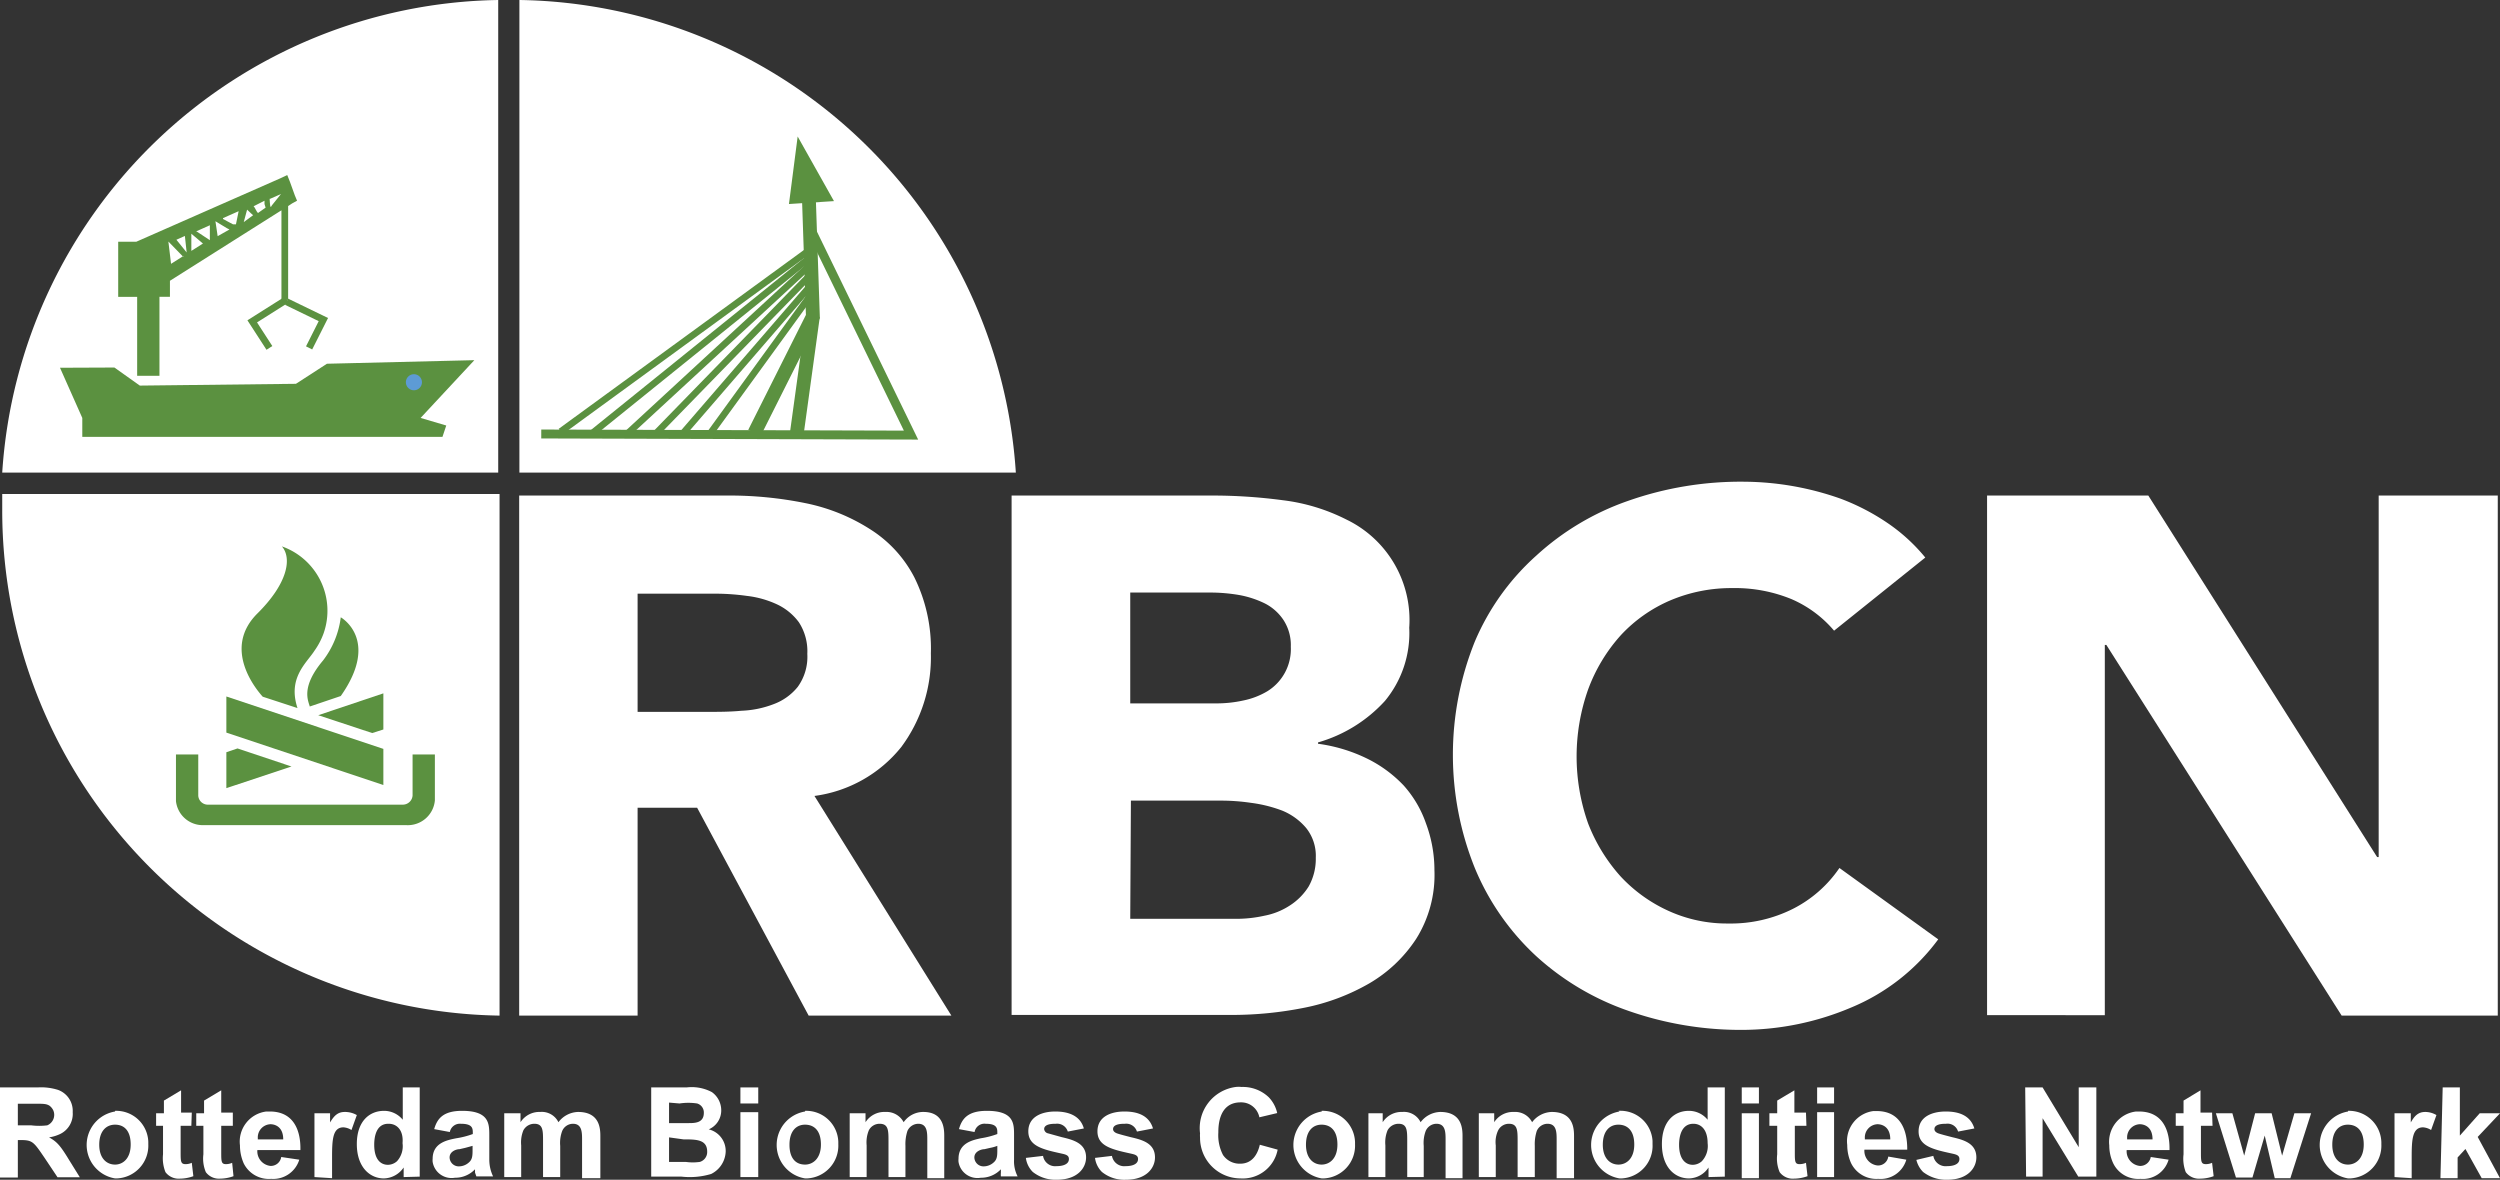
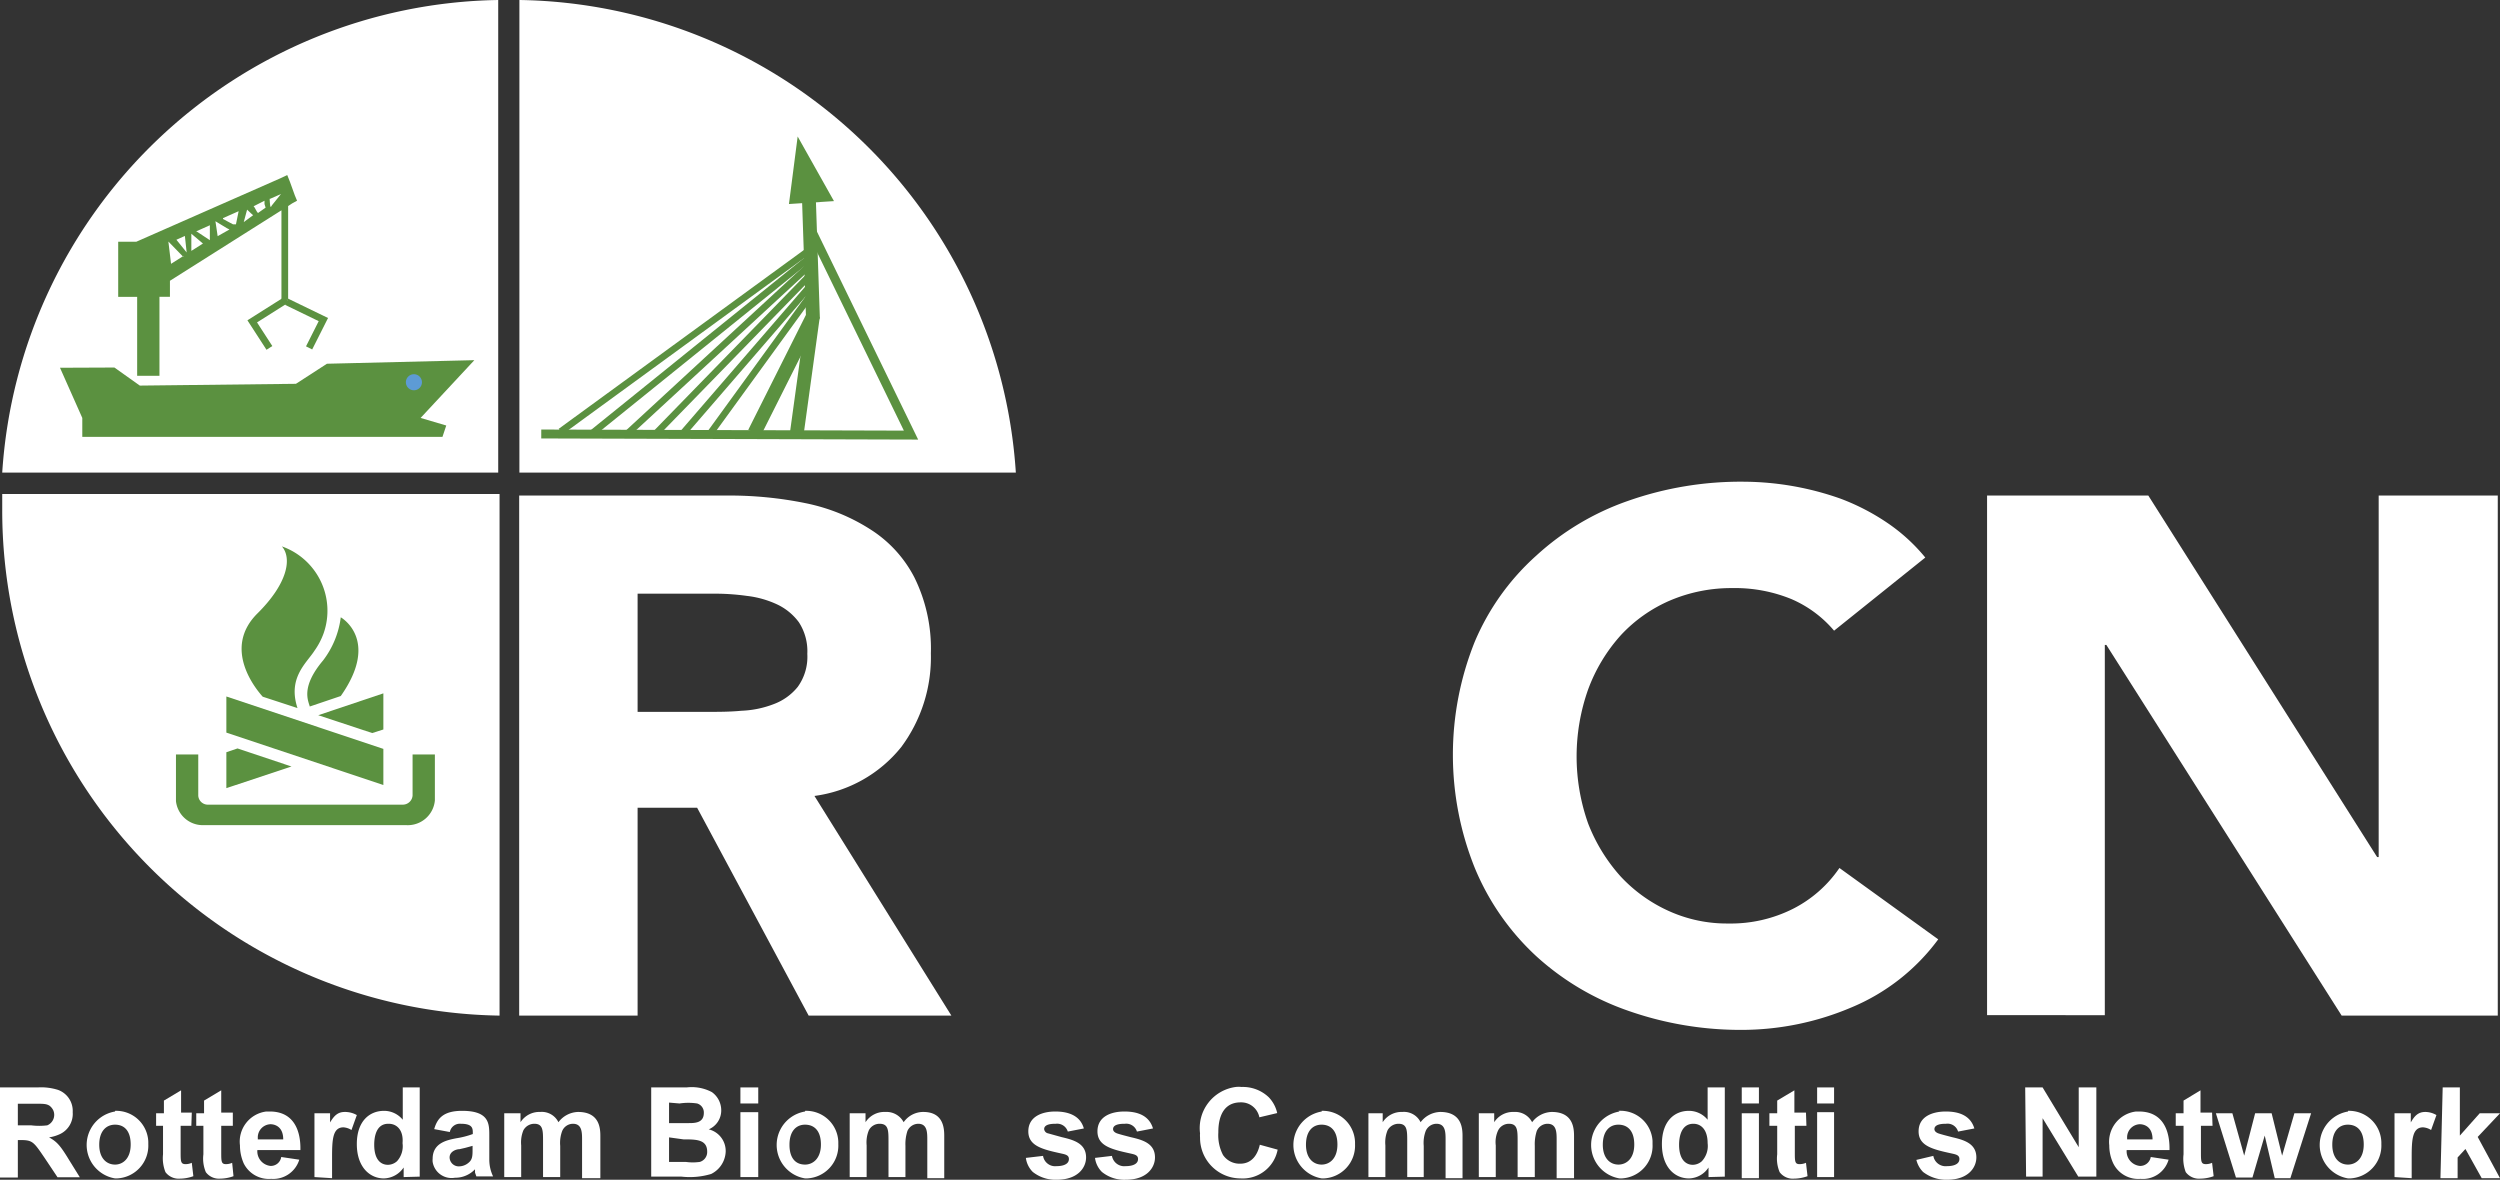
<svg xmlns="http://www.w3.org/2000/svg" viewBox="0 0 112.1 52.9">
  <rect x="0" y="0" width="112.1" height="52.9" fill="#333333" stroke="none" />
  <defs>
    <style>.cls-1,.cls-8,.cls-9{fill:#fff;}.cls-10,.cls-2{fill:#5b9140;}.cls-2,.cls-4,.cls-8{fill-rule:evenodd;}.cls-3,.cls-5,.cls-6,.cls-7{fill:none;}.cls-3,.cls-5,.cls-6,.cls-7,.cls-8,.cls-9{stroke:#5b9140;stroke-miterlimit:10;}.cls-3{stroke-width:0.31px;}.cls-4{fill:#5d9bd5;}.cls-5,.cls-8{stroke-width:0.62px;}.cls-6{stroke-width:0.4px;}.cls-7{stroke-width:0.3px;}</style>
  </defs>
  <g id="Laag_2" data-name="Laag 2">
    <g id="Laag_1-2" data-name="Laag 1">
      <path class="cls-1" d="M22.34,0A22.65,22.65,0,0,0,.1,21.19H22.34Z" />
      <path class="cls-1" d="M.1,22.15v.74A22.65,22.65,0,0,0,22.4,45.54V22.15Z" />
      <path class="cls-1" d="M45.55,21.19A22.65,22.65,0,0,0,23.29,0V21.19Z" />
      <path class="cls-1" d="M23.28,22.22h9.34a17.07,17.07,0,0,1,3.49.34A8.49,8.49,0,0,1,39,23.72a5.57,5.57,0,0,1,2,2.17,7.19,7.19,0,0,1,.74,3.41,6.74,6.74,0,0,1-1.33,4.2,6,6,0,0,1-3.89,2.19l6.14,9.85H36.26l-5-9.32H28.59v9.32H23.28Zm5.31,9.7h3.14c.48,0,1,0,1.52-.05a4.47,4.47,0,0,0,1.45-.3,2.5,2.5,0,0,0,1.07-.77,2.3,2.3,0,0,0,.43-1.48,2.38,2.38,0,0,0-.38-1.42,2.57,2.57,0,0,0-1-.81,4.39,4.39,0,0,0-1.33-.37,10.37,10.37,0,0,0-1.47-.1H28.59Z" />
-       <path class="cls-1" d="M45.36,22.22h9a23.85,23.85,0,0,1,3.16.21,8.58,8.58,0,0,1,2.84.86,5,5,0,0,1,2.83,4.86,4.77,4.77,0,0,1-1.09,3.28,6.46,6.46,0,0,1-3,1.86v.06a7.16,7.16,0,0,1,2.17.65,5.75,5.75,0,0,1,1.67,1.22,5,5,0,0,1,1,1.7,6,6,0,0,1,.38,2.1,5.39,5.39,0,0,1-.82,3.08,6.31,6.31,0,0,1-2.11,2,9.54,9.54,0,0,1-2.92,1.09,16.59,16.59,0,0,1-3.22.32H45.36Zm5.32,9.32h3.85a5.56,5.56,0,0,0,1.22-.13A3.43,3.43,0,0,0,56.82,31a2.22,2.22,0,0,0,1.06-2,2.06,2.06,0,0,0-.33-1.2,2.19,2.19,0,0,0-.83-.74,4.38,4.38,0,0,0-1.16-.38,7.66,7.66,0,0,0-1.26-.11H50.68Zm0,9.66h4.78a5.75,5.75,0,0,0,1.24-.14,3.15,3.15,0,0,0,1.14-.46,2.73,2.73,0,0,0,.84-.85A2.52,2.52,0,0,0,59,38.46a2,2,0,0,0-.43-1.33,2.77,2.77,0,0,0-1.07-.78A6.13,6.13,0,0,0,56.1,36a9.19,9.19,0,0,0-1.39-.1h-4Z" />
      <path class="cls-1" d="M82.24,28.28a5.18,5.18,0,0,0-1.92-1.42,6.67,6.67,0,0,0-2.65-.49,7,7,0,0,0-2.77.55,6.53,6.53,0,0,0-2.22,1.56,7.51,7.51,0,0,0-1.47,2.44,9,9,0,0,0,0,6,7.72,7.72,0,0,0,1.45,2.37,6.72,6.72,0,0,0,2.17,1.56,6.31,6.31,0,0,0,2.67.56,6.2,6.2,0,0,0,2.9-.66,5.56,5.56,0,0,0,2.08-1.83l4.43,3.2A9.25,9.25,0,0,1,83,45.18a12.59,12.59,0,0,1-4.84,1A15.21,15.21,0,0,1,73,45.32a11.9,11.9,0,0,1-4.12-2.45,11.22,11.22,0,0,1-2.75-3.95,13.6,13.6,0,0,1,0-10.15,10.85,10.85,0,0,1,2.75-3.85A11.84,11.84,0,0,1,73,22.46a15.21,15.21,0,0,1,5.22-.86,13.17,13.17,0,0,1,4.31.76,10,10,0,0,1,2.06,1.06A8,8,0,0,1,86.33,25Z" />
      <path class="cls-1" d="M89.1,22.22h7.23l10.26,16.21h.07V22.22H112V45.54h-7L94.45,28.92h-.07v16.6H89.1Z" />
      <path class="cls-1" d="M0,48.76H1.69a2.53,2.53,0,0,1,.91.11,1,1,0,0,1,.66,1,1,1,0,0,1-.61,1A1.76,1.76,0,0,1,2.2,51h0c.34.19.49.34.89,1l.49.79h-1L2,51.92c-.49-.72-.54-.8-1.08-.8H.8V52.8H0Zm.8,1.7h.6a2.89,2.89,0,0,0,.72,0,.51.51,0,0,0,.27-.67.58.58,0,0,0-.17-.21c-.15-.09-.25-.09-.79-.09H.8Z" />
      <path class="cls-1" d="M5.16,49.81A1.44,1.44,0,0,1,6.65,51.2v.11a1.47,1.47,0,0,1-1.41,1.53H5.16a1.52,1.52,0,0,1,0-3Zm0,2.41c.34,0,.7-.26.7-.9s-.31-.89-.7-.89-.71.28-.71.9S4.79,52.22,5.16,52.22Z" />
      <path class="cls-1" d="M8.58,50.48H8.1v1.18c0,.41,0,.54.22.54a.67.67,0,0,0,.28-.06h0l.07.6a1.77,1.77,0,0,1-.6.11.74.74,0,0,1-.65-.29,1.68,1.68,0,0,1-.11-.8V50.48H7v-.56h.35v-.57l.77-.46v1H8.6Z" />
      <path class="cls-1" d="M10.44,50.48H9.92v1.18c0,.41,0,.54.21.54a.67.67,0,0,0,.28-.06h0l.06.6a1.77,1.77,0,0,1-.6.11.73.73,0,0,1-.64-.29,1.56,1.56,0,0,1-.11-.8V50.48H8.8v-.56h.35v-.57l.77-.46v1h.52Z" />
      <path class="cls-1" d="M13.42,52a1.22,1.22,0,0,1-1.26.86,1.26,1.26,0,0,1-1.23-.69,2,2,0,0,1-.17-.81,1.36,1.36,0,0,1,1.18-1.52h.16c1.09,0,1.39.88,1.37,1.73H11.54a.66.66,0,0,0,.59.71h0a.47.47,0,0,0,.48-.4Zm-.72-.91c0-.63-.45-.68-.57-.68a.59.59,0,0,0-.57.62v.06Z" />
      <path class="cls-1" d="M14.1,52.78V49.92h.7v.41h0c.17-.28.33-.47.66-.47A1.07,1.07,0,0,1,16,50l-.24.67a.77.77,0,0,0-.36-.12c-.49,0-.51.57-.51,1.38v.9Z" />
      <path class="cls-1" d="M18.1,52.78v-.43h0a1.1,1.1,0,0,1-.89.49c-.62,0-1.21-.5-1.21-1.54s.58-1.49,1.22-1.49a1.08,1.08,0,0,1,.84.4V48.76h.76v4Zm-.69-2.39c-.56,0-.63.62-.63.94,0,.72.34.9.61.9a.62.62,0,0,0,.41-.16,1,1,0,0,0,.25-.81c.05-.59-.26-.87-.62-.87Z" />
      <path class="cls-1" d="M19.47,50.63c.13-.46.39-.82,1.25-.82,1.21,0,1.22.57,1.22,1.09V52a1.75,1.75,0,0,0,.17.75h-.75l-.06-.17v-.15a1.22,1.22,0,0,1-.9.38.86.86,0,0,1-1-.71.66.66,0,0,1,0-.14c0-.72.66-.84,1.06-.92a3.83,3.83,0,0,0,.74-.19V50.8c0-.19,0-.41-.53-.41a.46.46,0,0,0-.5.37Zm1.72.75-.33.09-.26.06c-.14,0-.44.1-.44.37a.41.41,0,0,0,.42.4h0a.67.67,0,0,0,.45-.18c.16-.14.16-.32.16-.59Z" />
      <path class="cls-1" d="M23.34,49.92v.4h0a1,1,0,0,1,.88-.46.83.83,0,0,1,.82.46,1.14,1.14,0,0,1,.88-.46c1,0,1,.79,1,1.11v1.86H26.1V51.12c0-.34,0-.73-.41-.73a.53.53,0,0,0-.48.32,1.52,1.52,0,0,0-.09.67v1.4h-.77v-1.6c0-.49,0-.79-.39-.79a.56.56,0,0,0-.49.29,1.43,1.43,0,0,0-.1.68v1.42h-.76V49.92Z" />
      <path class="cls-1" d="M30.79,48.76a1.93,1.93,0,0,1,1.13.21,1,1,0,0,1,.42.8.92.92,0,0,1-.56.87,1,1,0,0,1,.76,1,1.17,1.17,0,0,1-.65,1,3.32,3.32,0,0,1-1.33.12H29.2v-4Zm-.79.68v.92h.87c.28,0,.69,0,.69-.46a.42.42,0,0,0-.3-.42,2.62,2.62,0,0,0-.79,0ZM30,51V52.1h.75a2.22,2.22,0,0,0,.63,0,.46.46,0,0,0,.33-.46c0-.55-.5-.55-1.06-.55Z" />
      <path class="cls-1" d="M33.2,48.76H34v.72H33.2Zm0,1.11H34v2.91H33.2Z" />
      <path class="cls-1" d="M36.1,49.81a1.44,1.44,0,0,1,1.49,1.39v.11a1.47,1.47,0,0,1-1.41,1.53H36.1a1.52,1.52,0,0,1,0-3Zm0,2.41c.34,0,.71-.26.71-.9s-.32-.89-.71-.89-.7.28-.7.9S35.69,52.22,36.1,52.22Z" />
      <path class="cls-1" d="M38.81,49.92v.4h0a1,1,0,0,1,.89-.46.87.87,0,0,1,.82.46,1.07,1.07,0,0,1,.88-.46c.94,0,.94.79.94,1.11v1.86h-.76V51.12c0-.34,0-.73-.41-.73a.54.54,0,0,0-.48.32,1.9,1.9,0,0,0-.09.67v1.4h-.76v-1.6c0-.49,0-.79-.4-.79a.54.54,0,0,0-.48.29,1.43,1.43,0,0,0-.1.68v1.42H38.1V49.92Z" />
-       <path class="cls-1" d="M43,50.63c.13-.46.39-.82,1.25-.82,1.22,0,1.22.57,1.22,1.09V52a1.49,1.49,0,0,0,.16.75h-.75a.84.84,0,0,1,0-.17v-.15a1.22,1.22,0,0,1-.9.38.86.86,0,0,1-1-.71.66.66,0,0,1,0-.14c0-.72.65-.84,1-.92a3.83,3.83,0,0,0,.74-.19V50.8c0-.19,0-.41-.52-.41a.45.45,0,0,0-.5.37Zm1.72.75a1.68,1.68,0,0,1-.32.09l-.26.06c-.14,0-.45.1-.45.37a.41.41,0,0,0,.42.4h0a.67.67,0,0,0,.45-.18c.16-.14.16-.32.16-.59Z" />
      <path class="cls-1" d="M46.77,51.83a.55.55,0,0,0,.61.46c.07,0,.55,0,.55-.32,0-.16-.13-.2-.31-.24-.87-.19-1.51-.34-1.51-1s.61-.89,1.21-.89,1.12.19,1.28.76l-.72.14a.5.5,0,0,0-.54-.35c-.13,0-.52,0-.52.24a.22.22,0,0,0,.14.18l.65.18c.51.12,1.09.27,1.09.91,0,.45-.36,1-1.32,1a1.64,1.64,0,0,1-1.07-.35,1.08,1.08,0,0,1-.31-.63Z" />
      <path class="cls-1" d="M49.86,51.83a.56.56,0,0,0,.62.46c.07,0,.55,0,.55-.32,0-.16-.13-.2-.31-.24-.87-.19-1.51-.34-1.51-1s.6-.89,1.21-.89,1.11.19,1.28.76l-.72.14a.5.5,0,0,0-.54-.35c-.13,0-.53,0-.53.24,0,.08.06.14.15.18s.45.13.64.18c.52.12,1.09.27,1.09.91,0,.45-.36,1-1.31,1a1.59,1.59,0,0,1-1.07-.35,1.08,1.08,0,0,1-.31-.63Z" />
      <path class="cls-1" d="M57.29,51.55a1.59,1.59,0,0,1-1.66,1.29A1.82,1.82,0,0,1,53.81,51a1.09,1.09,0,0,1,0-.18,1.86,1.86,0,0,1,1.6-2.08,1.14,1.14,0,0,1,.26,0,1.68,1.68,0,0,1,1.22.46,1.49,1.49,0,0,1,.38.71l-.8.19a.83.83,0,0,0-.84-.67c-1,0-1,1.1-1,1.36a1.92,1.92,0,0,0,.21,1,.9.9,0,0,0,.77.39c.53,0,.78-.41.88-.85Z" />
      <path class="cls-1" d="M59.26,49.81a1.45,1.45,0,0,1,1.5,1.4v.1a1.47,1.47,0,0,1-1.41,1.53h-.08a1.52,1.52,0,0,1,0-3Zm0,2.41c.35,0,.71-.26.71-.9s-.32-.89-.71-.89-.7.28-.7.9S58.9,52.22,59.26,52.22Z" />
      <path class="cls-1" d="M62,49.92v.4h0a1,1,0,0,1,.88-.46.83.83,0,0,1,.82.46,1.14,1.14,0,0,1,.88-.46c1,0,1,.79,1,1.11v1.86h-.76V51.12c0-.34,0-.73-.41-.73a.53.53,0,0,0-.48.32,1.52,1.52,0,0,0-.09.67v1.4H63.1v-1.6c0-.49,0-.79-.39-.79a.56.56,0,0,0-.49.29,1.43,1.43,0,0,0-.1.68v1.42h-.76V49.92Z" />
      <path class="cls-1" d="M67,49.92v.4h0a1,1,0,0,1,.89-.46.85.85,0,0,1,.81.46,1.14,1.14,0,0,1,.88-.46c1,0,1,.79,1,1.11v1.86H69.8V51.12c0-.34,0-.73-.41-.73a.53.53,0,0,0-.48.32,1.9,1.9,0,0,0-.09.67v1.4h-.77v-1.6c0-.49,0-.79-.39-.79a.54.54,0,0,0-.48.29,1.23,1.23,0,0,0-.11.68v1.42h-.76V49.92Z" />
      <path class="cls-1" d="M72.57,49.81a1.44,1.44,0,0,1,1.53,1.35v.15a1.46,1.46,0,0,1-1.39,1.53h-.09a1.52,1.52,0,0,1,0-3Zm0,2.41c.35,0,.71-.26.71-.9s-.32-.89-.71-.89-.7.28-.7.9S72.21,52.22,72.57,52.22Z" />
      <path class="cls-1" d="M76.61,52.78v-.43h0a1.07,1.07,0,0,1-.88.49c-.63,0-1.21-.5-1.21-1.54s.57-1.49,1.21-1.49a1.08,1.08,0,0,1,.84.4V48.76h.77v4Zm-.68-2.39c-.56,0-.64.62-.64.94,0,.72.35.9.61.9a.62.62,0,0,0,.41-.16,1,1,0,0,0,.26-.81C76.57,50.67,76.29,50.39,75.93,50.39Z" />
      <path class="cls-1" d="M78.1,48.76h.77v.72H78.1Zm0,1.16h.77v2.91H78.1Z" />
      <path class="cls-1" d="M81,50.48h-.52v1.18c0,.41,0,.54.21.54a.72.72,0,0,0,.29-.06h0l.07.6a1.83,1.83,0,0,1-.61.11.73.73,0,0,1-.64-.29,1.56,1.56,0,0,1-.11-.8V50.48h-.35v-.56h.35v-.57l.77-.46v1h.52Z" />
      <path class="cls-1" d="M81.48,48.76h.76v.72h-.76Zm0,1.11h.76v2.91h-.76Z" />
-       <path class="cls-1" d="M85.48,52a1.2,1.2,0,0,1-1.26.86A1.26,1.26,0,0,1,83,52.15a2,2,0,0,1-.17-.81A1.36,1.36,0,0,1,84,49.82h.15c1.08,0,1.38.88,1.37,1.73H83.6a.66.66,0,0,0,.59.71h0a.46.46,0,0,0,.48-.4Zm-.72-.91c0-.63-.45-.68-.57-.68a.59.59,0,0,0-.57.62v.06Z" />
      <path class="cls-1" d="M86.69,51.83a.56.56,0,0,0,.62.46c.07,0,.55,0,.55-.32,0-.16-.13-.2-.31-.24-.88-.19-1.52-.34-1.52-1s.61-.89,1.22-.89,1.11.19,1.28.76l-.73.14a.49.49,0,0,0-.54-.35c-.12,0-.52,0-.52.24,0,.08.06.14.15.18s.45.13.64.18c.51.12,1.09.27,1.09.91,0,.45-.36,1-1.31,1a1.69,1.69,0,0,1-1.08-.35,1.16,1.16,0,0,1-.3-.54Z" />
      <path class="cls-1" d="M90.81,48.76h.78l1.62,2.68h0V48.76H94v4h-.81l-1.6-2.62h0v2.62h-.74Z" />
      <path class="cls-1" d="M97.24,52a1.2,1.2,0,0,1-1.26.86,1.25,1.25,0,0,1-1.22-.69,1.88,1.88,0,0,1-.18-.81,1.37,1.37,0,0,1,1.2-1.52h.13c1.09,0,1.39.88,1.37,1.73H95.36a.66.66,0,0,0,.59.71h0a.48.48,0,0,0,.49-.4Zm-.72-.91c0-.63-.45-.68-.57-.68a.59.59,0,0,0-.57.62v.06Z" />
      <path class="cls-1" d="M99.21,50.48h-.52v1.18c0,.41,0,.54.22.54a.67.67,0,0,0,.28-.06h0l.07.6a1.77,1.77,0,0,1-.6.11.74.74,0,0,1-.65-.29,1.67,1.67,0,0,1-.1-.8V50.48h-.35v-.56h.35v-.57l.76-.46v1h.52Z" />
      <path class="cls-1" d="M99.36,49.92h.74l.53,1.9h0l.49-1.9h.74l.47,1.9h0l.55-1.9h.75l-.93,2.91H102l-.45-1.91h0L101,52.8h-.74Z" />
      <path class="cls-1" d="M105.28,49.81a1.45,1.45,0,0,1,1.5,1.4v.1a1.47,1.47,0,0,1-1.41,1.53h-.08a1.52,1.52,0,0,1,0-3Zm0,2.41c.35,0,.71-.26.71-.9s-.32-.89-.71-.89-.7.28-.7.9S104.92,52.22,105.28,52.22Z" />
      <path class="cls-1" d="M107.37,52.78V49.92h.73v.41h0c.16-.28.32-.47.65-.47a1,1,0,0,1,.5.14l-.24.67a.77.77,0,0,0-.36-.12c-.49,0-.51.57-.51,1.38v.9Z" />
      <path class="cls-1" d="M109.53,48.76h.77v2.16l.89-1h.91l-1,1.06,1,1.85h-.82l-.73-1.31-.35.38v.93h-.77Z" />
      <polyline class="cls-2" points="21.27 16.15 14.66 16.31 13.27 17.21 6.27 17.29 5.13 16.48 2.69 16.49 3.69 18.74 3.69 19.59 19.84 19.59 20.01 19.08 18.86 18.74 21.27 16.15" />
      <path class="cls-2" d="M12.1,8.92l.5-.22h0l-.41.51c-.08.17-.08,0-.1-.31Zm-.19.39-.34.24c-.07-.05-.14-.26-.2-.3L11.86,9v.15Zm-.56.34-.42.31.15-.56.19.18Zm-1.06.64-.53.3-.1-.67.51.31Zm-1.19.63-.52.33v-.77Zm-.88.56-.55.35-.12-1,.67.69Zm-.31-.73.46.57-.08-.74Zm.88-.39.62.41V10.1l-.58.26ZM10,9.82l.45.24h.13l.12-.59-.7.31Zm2.92,3.63V9.24l.18-.12L13.32,9l-.1-.24L13,8.15l-.12-.3L12.56,8,6.11,10.84H5.3v2.47h.85v3.54h1V13.31h.47v-.72l5-3.16v4" />
      <polyline class="cls-3" points="12.86 13.43 11.31 14.41 12.08 15.6" />
      <polyline class="cls-3" points="12.85 13.53 14.5 14.33 13.86 15.6" />
      <path class="cls-4" d="M18.92,17.14a.36.36,0,0,1-.36.36h0a.36.36,0,1,1,.36-.36Z" />
      <polyline class="cls-5" points="36.26 8.57 36.45 14.19 33.83 19.41" />
      <polyline class="cls-6" points="24.27 19.46 40.85 19.51 36.29 10.14" />
      <line class="cls-7" x1="36.37" y1="11.16" x2="25.14" y2="19.35" />
      <line class="cls-7" x1="36.29" y1="11.57" x2="26.5" y2="19.47" />
      <line class="cls-7" x1="36.35" y1="11.86" x2="28.17" y2="19.41" />
      <line class="cls-7" x1="36.35" y1="12.31" x2="29.34" y2="19.51" />
      <line class="cls-7" x1="36.35" y1="12.8" x2="30.58" y2="19.48" />
      <line class="cls-7" x1="36.35" y1="13.23" x2="31.79" y2="19.51" />
      <polyline class="cls-8" points="36.45 14.19 35.74 19.35 35.74 19.51" />
      <polygon class="cls-9" points="36.57 8.57 36.07 7.68 35.95 8.61 36.57 8.57" />
      <path class="cls-10" d="M8.89,33.83h-1v2.09A1.21,1.21,0,0,0,9.1,37h9.13a1.22,1.22,0,0,0,1.27-1.11V33.83h-1v1.84a.44.44,0,0,1-.46.41H9.35a.43.43,0,0,1-.46-.4h0Z" />
      <polygon class="cls-10" points="17.19 35.2 17.19 33.58 10.15 31.23 10.15 32.85 17.19 35.2" />
      <path class="cls-10" d="M11.78,31.24c-.25-.28-1.85-2.14-.23-3.74,1.35-1.34,1.55-2.47,1.09-3a3.06,3.06,0,0,1,1.87,3.9,3.23,3.23,0,0,1-.41.78c-.35.55-1.21,1.21-.76,2.57Z" />
      <path class="cls-10" d="M13.89,31.68c-.07-.27-.41-.87.6-2.07a4,4,0,0,0,.79-1.93s1.78,1,0,3.53Z" />
      <polygon class="cls-10" points="14.27 32.07 17.19 31.09 17.19 32.71 16.69 32.87 14.27 32.07" />
      <polygon class="cls-10" points="13.07 34.37 10.15 35.34 10.15 33.73 10.65 33.56 13.07 34.37" />
    </g>
  </g>
</svg>